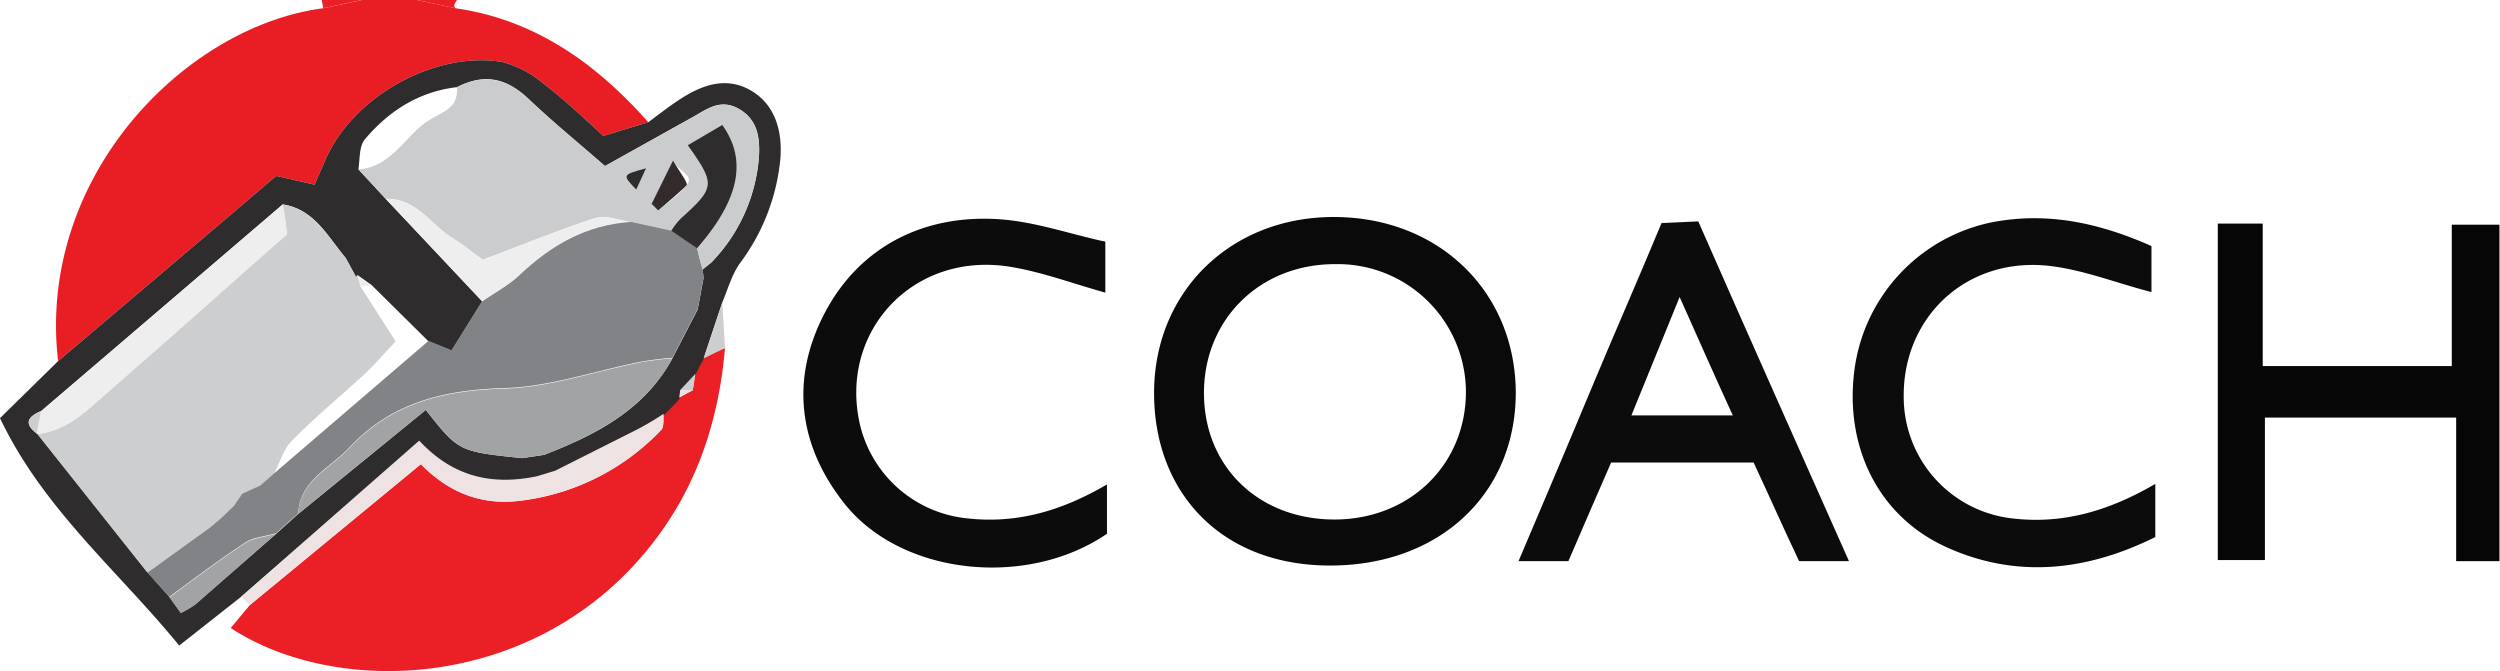
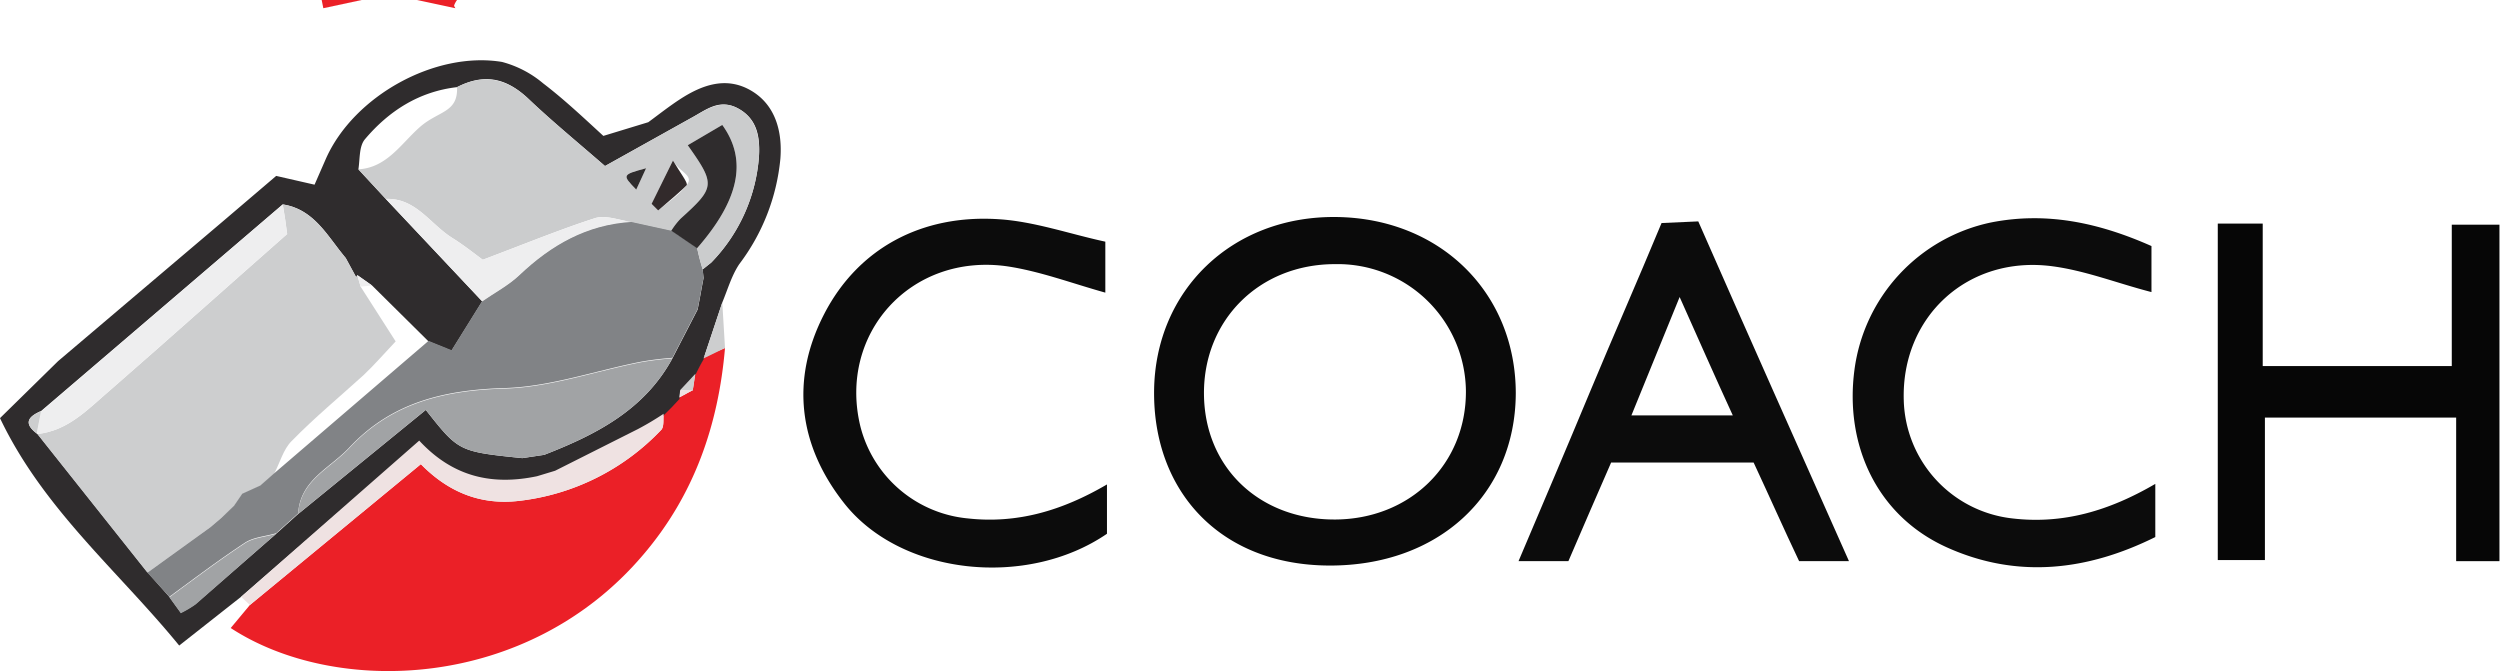
<svg xmlns="http://www.w3.org/2000/svg" viewBox="0 0 456.2 122.5">
  <defs>
    <style>.a{fill:#e91e25;}.b{fill:#eb2027;}.c{fill:#2f2c2d;}.d{fill:#0a0a0a;}.e{fill:#060606;}.f{fill:#0c0c0c;}.g{fill:#efe2e2;}.h{fill:#cdcecf;}.i{fill:#818386;}.j{fill:#cbcccd;}.k{fill:#a1a3a5;}.l{fill:#eeeeef;}.m{fill:#322a2b;}</style>
  </defs>
  <title>hipposerve-domains-coach</title>
-   <path class="a" d="M108.7,185.3c14.6,2.1,25.7,10.1,35.2,20.8l-8.2,2.5c-3.7-3.4-7.2-6.7-11-9.6a19.3,19.3,0,0,0-7.5-3.9c-12.2-2-27,6.2-32.1,17.6L83,217.5l-7-1.6L66.5,224,36.2,249.7c-3.9-33.6,23.1-61.1,48.4-64.4l7-1.5h10.1Z" transform="translate(-25.6 -183.8)" />
  <path class="b" d="M108.7,185.3l-7-1.5H109a4.1,4.1,0,0,0-.5.9C108.4,184.9,108.6,185.1,108.7,185.3Z" transform="translate(-25.6 -183.8)" />
  <path class="b" d="M91.6,183.8l-7,1.5-.3-1.5Z" transform="translate(-25.6 -183.8)" />
  <path class="b" d="M157.9,247.3c-1.2,14-5.6,26.8-14.9,37.7-21.1,24.9-56.2,25.9-75.3,13.4l3.5-4.2,31.2-25.7c5.1,5.2,11,7.5,17.9,6.7a42.4,42.4,0,0,0,26-13c.5-.6.3-1.9.4-2.9h0l1.5-1.5h0l1.4-1.5h0l2.4-1.3c.2-1,.3-2.1.5-3.1h0l1.6-3H154Z" transform="translate(-25.6 -183.8)" />
  <path class="c" d="M36.2,249.7,66.5,224l9.5-8.1,7,1.6,2.1-4.8c5.1-11.4,19.9-19.6,32.1-17.6a19.3,19.3,0,0,1,7.5,3.9c3.8,2.9,7.3,6.2,11,9.6l8.2-2.5c1.9-1.4,3.8-2.9,5.8-4.2,4-2.6,8.4-4.2,12.9-1.6s5.8,7.5,5.4,12.5a37.7,37.7,0,0,1-7.5,19.2c-1.4,2.1-2.1,4.6-3.1,7L154,249.2h.1c-.6,1-1.1,2-1.6,3h0l-2.8,3c0,.5-.1.9-.1,1.4h0l-1.4,1.5h0l-1.5,1.5h0a53,53,0,0,1-4.7,2.8l-15.1,7.6-3.3,1c-8.1,1.7-15.3.2-21.5-6.5L69.6,292.7l-11.3,8.9C47.2,288,33.5,276.7,25.6,260.1Zm54.4-15.3-1.9-3.5c-3.3-3.9-5.7-8.9-11.5-9.8L33.1,258.8c-2.3,1-3.3,2.2-.8,4.1h.1l20.1,25.3,4,4.5,2.1,2.9a19.2,19.2,0,0,0,2.7-1.6L76,281.2l4-3.6,23.3-19c6,7.6,6,7.6,17.6,8.8l4-.6c9.5-3.7,18.3-8.2,23.4-17.6l4.6-8.9c.4-1.9.7-3.8,1.1-5.8-.1-.5-.1-1-.2-1.6h.1l1.5-1.2a31,31,0,0,0,8.7-19.4c.2-3.5-.3-6.8-3.8-8.7s-5.9.3-8.7,1.8L136,214.1c-5.3-4.6-9.7-8.2-13.9-12.2s-8.2-4.7-13.1-2.2c-6.9.8-12.4,4.3-16.8,9.5-1.1,1.3-.9,3.6-1.2,5.5l5,5.4,17.6,18.7-5.6,9-4.2-1.7L93.5,235.9,90.8,234Z" transform="translate(-25.6 -183.8)" />
  <path class="d" d="M302.2,255.6c-.1,18.6-14.2,31.5-34.1,31.4s-32.1-13.6-31.9-31.9,14.2-31.9,33.2-31.7S302.2,237.2,302.2,255.6Zm-33.1,23c13.8,0,24.1-10.1,24-23.5A23.4,23.4,0,0,0,269.2,232c-13.8,0-24,10.2-23.9,23.7S255.5,278.6,269.1,278.6Z" transform="translate(-25.6 -183.8)" />
  <path class="e" d="M430.3,224.6h8.2v26H473V224.8h8.7v61.4h-7.9V260H438.9v26h-8.6Z" transform="translate(-25.6 -183.8)" />
  <path class="f" d="M345.6,268.2h-26c-2.6,6-5.2,11.9-7.8,18h-9.1c4.5-10.6,8.8-20.7,13-30.8s8.7-20.3,13.1-30.9l6.7-.3c9.1,20.7,18.2,41.1,27.5,62h-9.1C351.1,280.3,348.4,274.2,345.6,268.2Zm-3.8-8.6c-3.4-7.4-6.3-14-9.7-21.6l-8.8,21.6Z" transform="translate(-25.6 -183.8)" />
  <path class="f" d="M418.2,228.7v8.4c-6.2-1.6-12-3.9-18-4.7-15.5-2.1-27.7,9.2-27.2,24.5a22.3,22.3,0,0,0,19.8,21.5c9.3,1.1,17.7-1.4,26.1-6.3v9.7c-12.3,6.1-25.1,7.7-38,1.9s-18.7-18.8-16.9-32.4a31.7,31.7,0,0,1,24.9-26.9C399,222.4,408.5,224.4,418.2,228.7Z" transform="translate(-25.6 -183.8)" />
  <path class="f" d="M227.3,227.9v9.3c-6.1-1.7-11.9-3.9-17.9-4.8-17.6-2.5-30.9,12.3-26.8,29.2a22.4,22.4,0,0,0,19.6,16.8c9,1,17.2-1.4,25.4-6.2v9c-14.6,10-37.5,7.6-47.9-5.5-8.4-10.6-9.9-22.6-3.7-34.6s17.8-18.2,31.8-17.3C214.3,224.2,220.8,226.5,227.3,227.9Z" transform="translate(-25.6 -183.8)" />
  <path class="g" d="M69.6,292.7l32.5-28.5c6.2,6.7,13.4,8.2,21.5,6.5l3.3-1,15.1-7.6a53,53,0,0,0,4.7-2.8c-.1,1,.1,2.3-.4,2.9a42.4,42.4,0,0,1-26,13c-6.9.8-12.8-1.5-17.9-6.7L71.2,294.2Z" transform="translate(-25.6 -183.8)" />
  <path class="h" d="M154,249.2l3.4-10.2c.2,2.7.3,5.5.5,8.3Z" transform="translate(-25.6 -183.8)" />
  <path class="h" d="M149.7,255l2.8-3c-.2,1-.3,2.1-.5,3.1Z" transform="translate(-25.6 -183.8)" />
  <path class="h" d="M152.5,252.1c.5-1,1-2,1.6-3C153.5,250.1,153,251.1,152.5,252.1Z" transform="translate(-25.6 -183.8)" />
  <path class="g" d="M149.7,255H152l-2.4,1.3C149.6,255.9,149.7,255.5,149.7,255Z" transform="translate(-25.6 -183.8)" />
  <path class="g" d="M148.2,257.8l1.4-1.5Z" transform="translate(-25.6 -183.8)" />
  <path class="g" d="M146.7,259.3l1.5-1.5Z" transform="translate(-25.6 -183.8)" />
  <path class="h" d="M77.2,221.1c5.8.9,8.2,5.9,11.5,9.8l1.9,3.5.2-.4.6,2.1,6.4,10c-1.9,2-3.8,4.2-5.8,6.1-4.4,4-9,7.8-13.2,12.1-1.5,1.5-2.1,3.9-3.2,6l-2.5,2.2L69.8,274h0l-1.5,2.2L66,278.3,64,280l-11.5,8.3L32.4,263c5.7-.6,9.3-4.6,13.3-8,10.8-9.4,21.5-19,32.3-28.5C77.8,224.8,77.5,222.9,77.2,221.1Z" transform="translate(-25.6 -183.8)" />
  <path class="i" d="M52.5,288.3,64,280l2-1.7,2.3-2.2,1.5-2.2h0l3.3-1.5,2.5-2.2,28.2-24.2,4.2,1.7,5.6-9c2.3-1.6,4.8-2.9,6.8-4.8,5.8-5.5,12.3-9.2,20.4-9.7l7.3,1.6,4.7,3.2c.3,1.3.6,2.6,1,3.8l.2,1.6c-.4,2-.7,3.9-1.1,5.8l-4.6,8.9a55.4,55.4,0,0,0-5.7.7c-8.2,1.6-16.4,4.5-24.6,4.8-11.1.3-20.8,2.5-28.6,10.8-3.5,3.8-9,5.9-9.4,12.1l-4,3.6c-2,.6-4.2.7-5.8,1.8-4.7,3.1-9.2,6.5-13.7,9.8Z" transform="translate(-25.6 -183.8)" />
  <path class="j" d="M148.1,225.9l-7.3-1.6c-2.2-.3-4.6-1.3-6.6-.7-6.5,2.1-12.8,4.7-20.5,7.6-1-.7-3.2-2.5-5.6-4-4-2.5-6.6-7.3-12.1-7.1l-5-5.4c5.2-.3,7.8-4.7,11.2-7.7s7-2.6,6.8-7.3c4.9-2.5,9.1-1.6,13.1,2.2s8.6,7.6,13.9,12.2l15.6-8.7c2.8-1.5,5.4-3.6,8.7-1.8s4,5.2,3.8,8.7a31,31,0,0,1-8.7,19.4l-1.5,1.2h-.1c-.4-1.2-.7-2.5-1-3.8,7.6-8.7,9.3-16,4.6-22.5l-6.3,3.7c5.1,7.2,5,7.7-1.3,13.4A12.8,12.8,0,0,0,148.1,225.9Zm-3.6-4.9,1.2,1.2c1.8-1.5,3.8-2.8,5.2-4.6s-1.2-2.3-2.5-4.5Zm-1-6.5c-4.4,1.2-4.4,1.2-1.8,3.9Z" transform="translate(-25.6 -183.8)" />
  <path class="k" d="M80,277.6c.4-6.2,5.9-8.3,9.4-12.1,7.8-8.3,17.5-10.5,28.6-10.8,8.2-.3,16.4-3.2,24.6-4.8a55.4,55.4,0,0,1,5.7-.7c-5.1,9.4-13.9,13.9-23.4,17.6l-4,.6c-11.6-1.2-11.6-1.2-17.6-8.8Z" transform="translate(-25.6 -183.8)" />
  <path class="l" d="M77.2,221.1c.3,1.8.6,3.7.8,5.4C67.2,236,56.5,245.6,45.7,255c-4,3.4-7.6,7.4-13.3,8h-.1l.8-4.1Z" transform="translate(-25.6 -183.8)" />
  <path class="l" d="M96,220.1c5.5-.2,8.1,4.6,12.1,7.1,2.4,1.5,4.6,3.3,5.6,4,7.7-2.9,14-5.5,20.5-7.6,2-.6,4.4.4,6.6.7-8.1.5-14.6,4.2-20.4,9.7-2,1.9-4.5,3.2-6.8,4.8Z" transform="translate(-25.6 -183.8)" />
  <path class="k" d="M56.5,292.8c4.5-3.3,9-6.7,13.7-9.8,1.6-1.1,3.8-1.2,5.8-1.8L61.3,294.1a19.2,19.2,0,0,1-2.7,1.6Z" transform="translate(-25.6 -183.8)" />
  <path class="m" d="M152.9,240.3c.4-1.9.7-3.8,1.1-5.8C153.6,236.5,153.3,238.4,152.9,240.3Z" transform="translate(-25.6 -183.8)" />
  <path class="h" d="M33.1,258.8l-.8,4.1C29.8,261,30.8,259.8,33.1,258.8Z" transform="translate(-25.6 -183.8)" />
  <path class="m" d="M120.9,267.4l4-.6Z" transform="translate(-25.6 -183.8)" />
  <path class="l" d="M93.5,235.9l-2.1.2-.6-2.1Z" transform="translate(-25.6 -183.8)" />
  <path class="m" d="M126.9,269.7l-3.3,1Z" transform="translate(-25.6 -183.8)" />
  <path class="l" d="M90.6,234.4l-1.9-3.5Z" transform="translate(-25.6 -183.8)" />
  <path class="i" d="M153.9,232.9l1.5-1.2Z" transform="translate(-25.6 -183.8)" />
  <path class="g" d="M66,278.3,64,280Z" transform="translate(-25.6 -183.8)" />
  <path class="c" d="M148.1,225.9a12.8,12.8,0,0,1,1.7-2.2c6.3-5.7,6.4-6.2,1.3-13.4l6.3-3.7c4.7,6.5,3,13.8-4.6,22.5Z" transform="translate(-25.6 -183.8)" />
  <path class="m" d="M144.5,221l3.9-7.9c1.3,2.2,2.8,4.1,2.5,4.5s-3.4,3.1-5.2,4.6Z" transform="translate(-25.6 -183.8)" />
  <path class="c" d="M143.5,214.5l-1.8,3.9C139.1,215.7,139.1,215.7,143.5,214.5Z" transform="translate(-25.6 -183.8)" />
</svg>